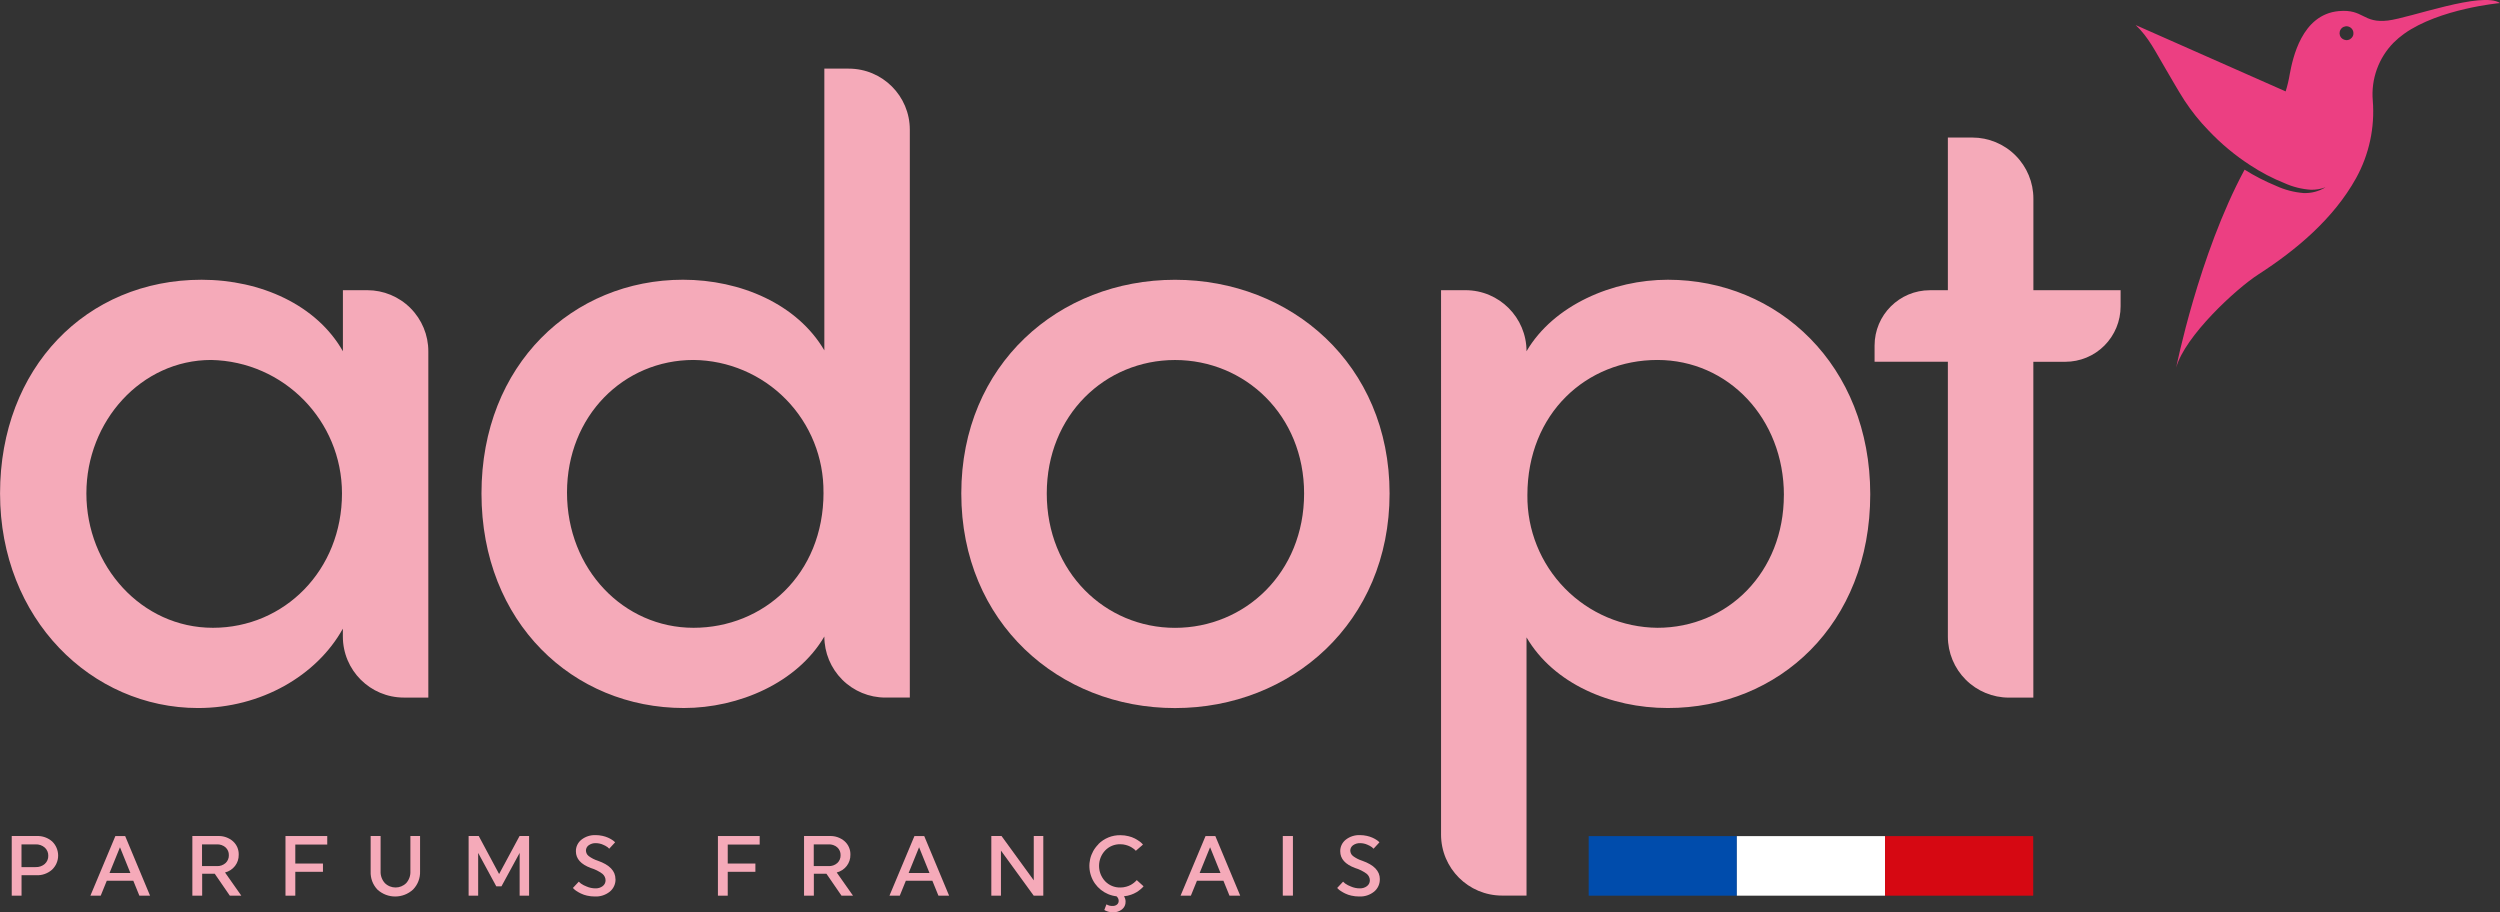
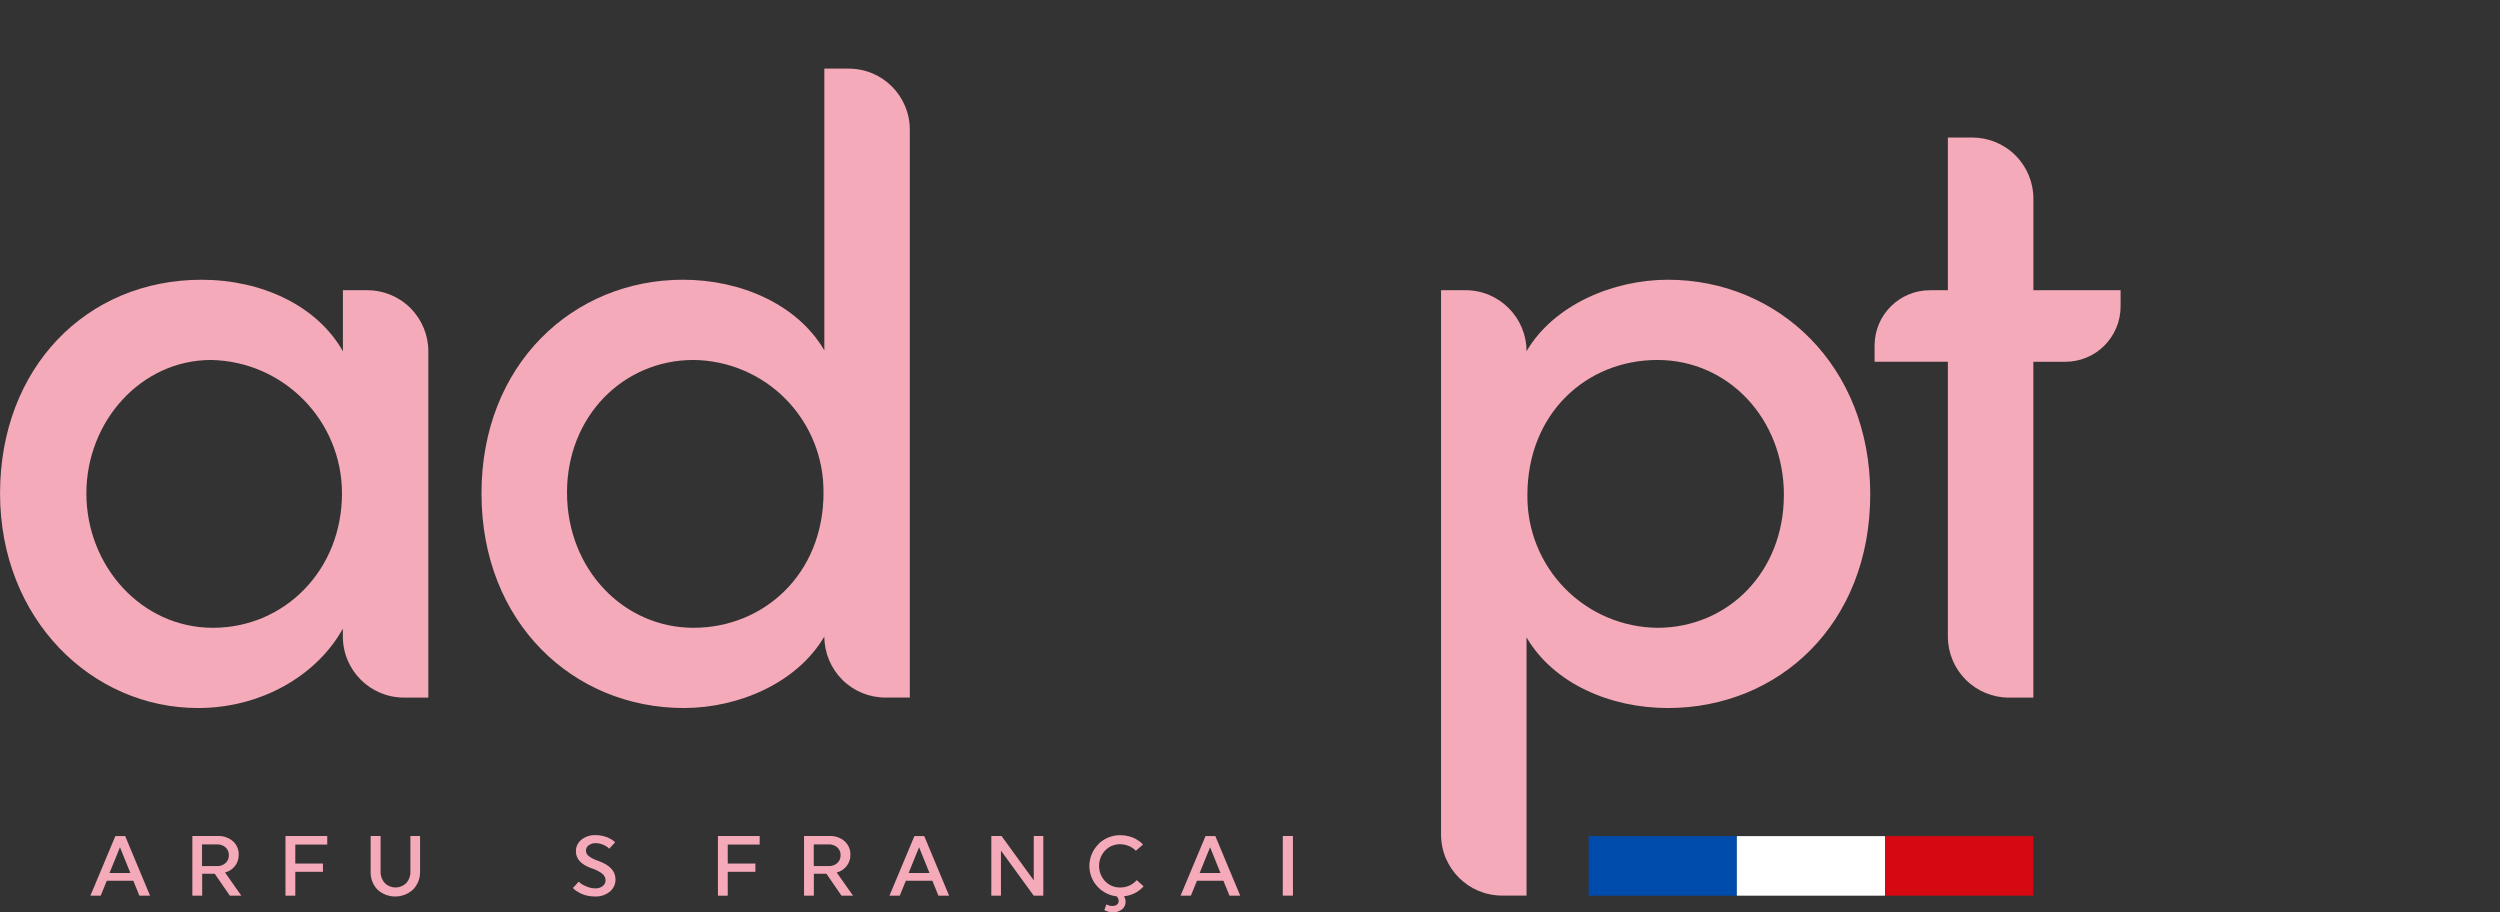
<svg xmlns="http://www.w3.org/2000/svg" id="uuid-901b26ba-3848-4066-a4e2-844868ca65e1" data-name="Capa 2" viewBox="0 0 547.83 199.91">
  <rect x="0" y="0" width="547.83" height="199.91" fill="#333333" stroke="none" />
  <defs>
    <style>
      .uuid-380fc39b-deab-40c1-af7d-6f035200e1c1 {
        fill: #ec3f82;
      }

      .uuid-380fc39b-deab-40c1-af7d-6f035200e1c1, .uuid-9dccc16c-9f3b-4c45-928d-dea75c8dda05, .uuid-23b58a2d-75ae-4009-b2cd-e95dd6bf5a2c, .uuid-286fa39c-a181-47ba-b699-11b7d4ad3811, .uuid-53229560-36d1-4c83-9471-6d934cace9ee {
        stroke-width: 0px;
      }

      .uuid-9dccc16c-9f3b-4c45-928d-dea75c8dda05 {
        fill: #d60812;
      }

      .uuid-23b58a2d-75ae-4009-b2cd-e95dd6bf5a2c {
        fill: #004cac;
      }

      .uuid-286fa39c-a181-47ba-b699-11b7d4ad3811 {
        fill: #f5aab9;
      }

      .uuid-53229560-36d1-4c83-9471-6d934cace9ee {
        fill: #fff;
      }
    </style>
  </defs>
  <g id="uuid-9b3ceb07-19f5-4d1d-874b-cd123b314613" data-name="LOGOS">
    <g>
      <g>
        <path id="uuid-d858788b-3e96-4fdb-a00d-f7d2637833d7" data-name="Tracé 695" class="uuid-286fa39c-a181-47ba-b699-11b7d4ad3811" d="M75.13,63.59h5.35c3.55,0,6.95,1.41,9.46,3.92s3.92,5.91,3.92,9.46v75.89h-5.35c-7.39,0-13.38-5.99-13.38-13.38v-1.72c-5.73,10.32-17.97,17.39-31.73,17.39-23.32,0-43.39-19.49-43.39-47.02s18.92-46.83,44.16-46.83c13,0,25.23,5.55,30.97,15.67v-13.38ZM74.94,108.13c0-15.93-12.74-28.93-28.67-29.25-15.29,0-27.34,13.38-27.34,29.25s12.04,29.44,27.72,29.44,28.29-12.62,28.29-29.44" />
        <path id="uuid-ad75f4a9-e924-4ec3-be11-6121a43b6f59" data-name="Tracé 696" class="uuid-286fa39c-a181-47ba-b699-11b7d4ad3811" d="M180.64,15.04h5.35c7.39,0,13.38,5.99,13.38,13.38v124.44h-5.35c-3.55,0-6.95-1.41-9.46-3.92-2.51-2.51-3.92-5.91-3.92-9.46-5.93,10.13-18.73,15.67-30.78,15.67-24.28,0-44.35-18.73-44.35-47.02s20.07-46.83,44.16-46.83c12.62,0,25.04,5.35,30.97,15.48V15.04ZM180.45,107.94c.08-7.63-2.88-14.98-8.22-20.43-5.34-5.45-12.63-8.55-20.26-8.63-15.29,0-27.72,12.23-27.72,29.06s12.43,29.63,27.72,29.63,28.49-11.66,28.49-29.63" />
-         <path id="uuid-745b4604-719f-4165-abfd-40d6b3fd0ed4" data-name="Tracé 697" class="uuid-286fa39c-a181-47ba-b699-11b7d4ad3811" d="M210.65,108.14c0-28.29,21.41-46.83,46.83-46.83s47.02,18.54,47.02,46.83-21.6,47.02-47.02,47.02-46.83-18.73-46.83-47.02M285.77,108.14c0-17.2-13-29.25-28.29-29.25s-28.1,12.04-28.1,29.25,12.81,29.44,28.1,29.44,28.29-12.04,28.29-29.44" />
        <path id="uuid-74228c54-afeb-4a7c-b427-df1b8417773a" data-name="Tracé 698" class="uuid-286fa39c-a181-47ba-b699-11b7d4ad3811" d="M409.83,108.32c0,28.49-20.07,46.83-44.35,46.83-12.61,0-25.04-5.35-30.97-15.48v56.58h-5.35c-7.39,0-13.38-5.99-13.38-13.38V63.59h5.35c7.39,0,13.38,5.99,13.38,13.38,5.93-10.13,18.92-15.67,30.97-15.67,24.09,0,44.35,18.73,44.35,47.02M390.91,108.51c0-16.82-12.23-29.63-27.72-29.63s-28.49,11.66-28.49,29.63c-.08,7.63,2.88,14.98,8.22,20.43,5.34,5.45,12.63,8.55,20.26,8.63,15.48,0,27.72-12.23,27.72-29.06" />
        <path id="uuid-ed994e5e-fb23-4fa3-84a4-5fd2ee189d23" data-name="Tracé 699" class="uuid-286fa39c-a181-47ba-b699-11b7d4ad3811" d="M464.69,63.6v3.55c0,3.22-1.28,6.3-3.55,8.58s-5.36,3.55-8.58,3.55h-6.99v73.59h-5.35c-3.55,0-6.95-1.41-9.46-3.92-2.51-2.51-3.92-5.91-3.92-9.46v-60.22h-16.06v-3.54c0-6.7,5.43-12.13,12.13-12.13h3.93V30.14h5.36c3.55,0,6.95,1.41,9.46,3.92s3.92,5.91,3.92,9.46v20.07h19.11Z" />
-         <path id="uuid-71eb9f38-65df-4515-be7f-994d1f026448" data-name="Tracé 700" class="uuid-286fa39c-a181-47ba-b699-11b7d4ad3811" d="M2.56,183.2h5.47c1.25-.06,2.47.37,3.41,1.2.84.81,1.3,1.93,1.3,3.09,0,1.16-.49,2.28-1.33,3.08-.95.84-2.18,1.28-3.45,1.22h-3.24v4.48h-2.15v-13.07ZM4.71,185.03v4.98h3.1c.74.03,1.46-.22,2.01-.7.5-.45.78-1.11.76-1.78.02-.68-.26-1.33-.76-1.79-.55-.49-1.28-.74-2.01-.71h-3.1Z" />
        <path id="uuid-24078ed6-4ad1-48eb-935a-af0bd45c73ef" data-name="Tracé 701" class="uuid-286fa39c-a181-47ba-b699-11b7d4ad3811" d="M32.89,196.27h-2.35l-1.33-3.27h-5.81l-1.33,3.27h-2.26l5.47-13.06h2.15l5.45,13.06ZM24,191.3h4.57l-2.28-5.64-2.29,5.64Z" />
        <path id="uuid-41e5e5a1-9047-4488-a060-b1a1cb28846b" data-name="Tracé 702" class="uuid-286fa39c-a181-47ba-b699-11b7d4ad3811" d="M42.13,183.2h5.64c1.2-.05,2.37.36,3.28,1.15.84.75,1.3,1.83,1.26,2.96.02.89-.27,1.75-.81,2.45-.55.71-1.32,1.21-2.19,1.43l3.57,5.08h-2.52l-3.3-4.8h-2.76v4.8h-2.15v-13.06ZM44.27,185.03v4.76h3.23c.71.04,1.4-.2,1.93-.67.48-.44.74-1.07.72-1.72.02-.65-.24-1.27-.72-1.71-.53-.46-1.23-.7-1.93-.66h-3.23Z" />
        <polygon class="uuid-286fa39c-a181-47ba-b699-11b7d4ad3811" points="64.71 191.04 64.71 196.27 62.56 196.27 62.56 183.2 71.71 183.2 71.71 185.07 64.71 185.07 64.71 189.23 70.77 189.23 70.77 191.04 64.71 191.04" />
        <path id="uuid-31a9332b-482b-4225-8387-1d2fddc89932" data-name="Tracé 704" class="uuid-286fa39c-a181-47ba-b699-11b7d4ad3811" d="M92.05,183.2v7.71c.06,1.49-.49,2.93-1.52,4-2.2,2.04-5.59,2.06-7.81.04-1.02-1.06-1.56-2.49-1.5-3.97v-7.78h2.18v7.73c-.04.94.29,1.86.92,2.57,1.3,1.3,3.41,1.31,4.71,0,.62-.71.95-1.63.9-2.58v-7.73h2.12Z" />
-         <polygon class="uuid-286fa39c-a181-47ba-b699-11b7d4ad3811" points="104.78 186.9 104.78 196.27 102.69 196.27 102.69 183.2 104.91 183.2 109.37 191.53 113.85 183.2 115.94 183.2 115.94 196.27 113.87 196.27 113.87 186.9 109.89 194.22 108.75 194.22 104.78 186.9" />
        <path id="uuid-178d5153-55c9-416b-ad25-3495913b89f5" data-name="Tracé 706" class="uuid-286fa39c-a181-47ba-b699-11b7d4ad3811" d="M134.88,192.68c.02,1.04-.44,2.04-1.24,2.7-.93.75-2.1,1.13-3.3,1.07-.57,0-1.14-.06-1.7-.19-.47-.1-.93-.26-1.36-.47-.33-.16-.65-.34-.95-.54-.22-.13-.42-.29-.6-.48l-.19-.19,1.29-1.38c.11.11.27.25.46.41.39.27.81.49,1.25.65.61.27,1.28.41,1.95.41.57.02,1.13-.15,1.59-.5.39-.3.62-.76.62-1.25,0-.56-.26-1.09-.7-1.45-.77-.56-1.62-.99-2.53-1.26-2.18-.81-3.27-2.03-3.27-3.66-.02-.99.43-1.92,1.2-2.54.89-.7,2.01-1.06,3.15-1.01.5,0,1.01.06,1.5.17.41.09.81.22,1.2.39.29.13.57.28.84.45.19.12.37.25.53.4l.17.17-1.29,1.4c-.09-.09-.21-.2-.36-.34-.31-.22-.64-.4-.99-.54-.49-.22-1.02-.33-1.56-.34-.58-.03-1.14.14-1.61.48-.35.26-.56.67-.58,1.1,0,.48.21.94.59,1.24.62.46,1.31.81,2.04,1.04,2.56.9,3.84,2.24,3.84,4.03" />
        <polygon class="uuid-286fa39c-a181-47ba-b699-11b7d4ad3811" points="159.47 191.04 159.47 196.27 157.32 196.27 157.32 183.2 166.47 183.2 166.47 185.07 159.47 185.07 159.47 189.23 165.53 189.23 165.53 191.04 159.47 191.04" />
        <path id="uuid-bdfe633d-66b9-4458-9ebe-1c18f4d150a8" data-name="Tracé 708" class="uuid-286fa39c-a181-47ba-b699-11b7d4ad3811" d="M176.17,183.2h5.64c1.2-.05,2.37.36,3.28,1.15.83.75,1.3,1.83,1.26,2.96.02.89-.27,1.75-.81,2.45-.55.71-1.32,1.21-2.19,1.43l3.57,5.08h-2.52l-3.3-4.8h-2.76v4.8h-2.15v-13.06ZM178.32,185.03v4.76h3.23c.71.04,1.4-.2,1.93-.67.48-.44.74-1.07.72-1.72.02-.65-.24-1.27-.72-1.71-.53-.46-1.23-.7-1.93-.66h-3.23Z" />
        <path id="uuid-966403a3-3eb7-4854-85de-299c4ecb0cfb" data-name="Tracé 709" class="uuid-286fa39c-a181-47ba-b699-11b7d4ad3811" d="M207.99,196.27h-2.35l-1.33-3.27h-5.81l-1.33,3.27h-2.26l5.47-13.06h2.15l5.45,13.06ZM199.11,191.3h4.57l-2.28-5.64-2.29,5.64Z" />
        <polygon class="uuid-286fa39c-a181-47ba-b699-11b7d4ad3811" points="219.34 186.39 219.34 196.27 217.23 196.27 217.23 183.2 219.47 183.2 226.53 192.91 226.53 183.2 228.62 183.2 228.62 196.27 226.52 196.27 219.34 186.39" />
        <path id="uuid-20955bdb-6971-44ff-9dfa-0f329a1855f2" data-name="Tracé 711" class="uuid-286fa39c-a181-47ba-b699-11b7d4ad3811" d="M240.68,184.98c1.28-1.29,3.04-2,4.86-1.96.6,0,1.19.07,1.77.22.48.11.95.29,1.39.51.34.18.66.38.97.6.22.15.42.32.6.51l.19.22-1.57,1.36s-.08-.09-.14-.16c-.12-.13-.26-.24-.41-.34-.22-.16-.45-.31-.69-.43-.3-.15-.62-.26-.94-.35-.4-.11-.8-.16-1.21-.16-1.25-.03-2.45.46-3.32,1.36-1.79,1.9-1.79,4.86,0,6.76.87.9,2.07,1.39,3.32,1.36.43,0,.85-.05,1.27-.17.35-.09.7-.23,1.02-.4.25-.14.48-.3.71-.48.16-.12.31-.26.45-.4.05-.05.1-.11.14-.18l1.5,1.36s-.09.12-.17.21c-.16.17-.33.32-.51.47-.27.23-.56.43-.86.62-.38.22-.78.41-1.2.55-.5.18-1.02.3-1.55.34.23.35.36.76.35,1.18.03.67-.27,1.3-.8,1.71-.56.42-1.24.65-1.94.63-.34,0-.67-.04-1-.13-.24-.06-.48-.15-.7-.26l-.22-.13.47-1.23c.4.25.87.38,1.35.35.35.02.7-.09.97-.31.24-.2.37-.5.36-.81,0-.38-.18-.74-.47-.99-2.56-.29-4.74-2.02-5.58-4.46-.85-2.44-.22-5.15,1.62-6.96" />
        <path id="uuid-4e258608-cb0b-4975-955d-74c496b8d778" data-name="Tracé 712" class="uuid-286fa39c-a181-47ba-b699-11b7d4ad3811" d="M271.77,196.27h-2.35l-1.33-3.27h-5.8l-1.33,3.27h-2.26l5.47-13.06h2.15l5.45,13.06ZM262.88,191.3h4.57l-2.28-5.64-2.29,5.64Z" />
        <rect class="uuid-286fa39c-a181-47ba-b699-11b7d4ad3811" x="281.1" y="183.2" width="2.22" height="13.06" />
-         <path id="uuid-d9b2d057-04f1-4560-80a8-6d9c3155caae" data-name="Tracé 713" class="uuid-286fa39c-a181-47ba-b699-11b7d4ad3811" d="M302.36,192.68c.02,1.04-.44,2.04-1.24,2.7-.93.75-2.1,1.13-3.3,1.07-.57,0-1.14-.06-1.7-.19-.47-.1-.93-.26-1.36-.47-.33-.16-.65-.34-.95-.54-.22-.13-.42-.29-.6-.48l-.19-.19,1.29-1.38c.11.11.26.25.46.41.39.27.81.49,1.25.65.61.27,1.28.41,1.95.41.57.02,1.13-.15,1.59-.5.39-.3.62-.76.62-1.25,0-.56-.26-1.09-.7-1.45-.77-.56-1.62-.99-2.53-1.26-2.18-.81-3.26-2.03-3.26-3.66-.02-.99.43-1.92,1.2-2.54.89-.7,2.01-1.06,3.15-1.01.5,0,1.01.06,1.5.17.41.09.81.22,1.2.39.29.13.57.28.84.45.19.12.37.25.53.4l.17.17-1.29,1.4c-.09-.09-.21-.2-.36-.34-.31-.22-.64-.4-.99-.54-.49-.22-1.02-.33-1.56-.34-.58-.03-1.14.14-1.61.48-.35.26-.56.67-.58,1.1,0,.48.21.94.59,1.24.62.46,1.31.81,2.04,1.04,2.56.9,3.85,2.24,3.85,4.03" />
      </g>
      <g>
        <rect class="uuid-23b58a2d-75ae-4009-b2cd-e95dd6bf5a2c" x="348.13" y="183.22" width="32.47" height="13.05" />
        <rect class="uuid-53229560-36d1-4c83-9471-6d934cace9ee" x="380.6" y="183.22" width="32.47" height="13.05" />
        <rect class="uuid-9dccc16c-9f3b-4c45-928d-dea75c8dda05" x="413.07" y="183.22" width="32.47" height="13.05" />
      </g>
-       <path id="uuid-c0ad9023-357a-4ea5-a2b0-9de64a881186" data-name="Tracé 714" class="uuid-380fc39b-deab-40c1-af7d-6f035200e1c1" d="M523.27,4.5c-5.52.65-5.29-2.55-10.75-2.07-8.18.73-10.12,10.44-10.76,13.8-.21,1.28-.51,2.55-.9,3.8l-32.87-14.54c2.85,2.66,4.42,6,6.55,9.57,1.38,2.32,2.55,4.46,4.17,6.99,1.53,2.32,3.26,4.5,5.2,6.49,2.75,2.92,5.84,5.5,9.21,7.68,2.36,1.55,4.87,2.87,7.5,3.92,1.82.82,3.78,1.31,5.77,1.44,1.1.03,2.19-.16,3.21-.55-1.45.91-3.15,1.35-4.86,1.27-2.05-.17-4.06-.69-5.93-1.55-2.41-.99-4.74-2.18-6.95-3.57-10.09,18.74-14.99,43.37-14.99,43.37,1.91-6.9,13.05-17.22,18.03-20.43,8.39-5.42,16.46-12.22,21.38-21.06,2.87-5.19,4.15-11.12,3.67-17.03-.4-4.69,1.26-9.32,4.56-12.68.71-.7,1.47-1.35,2.28-1.93,7.76-5.55,21.04-6.75,21.04-6.75-3.9-2.64-19.72,3.26-24.56,3.83M515.7,7.54c-.11.61-.57,1.09-1.17,1.22s-1.22-.11-1.58-.61-.37-1.17-.04-1.69c.33-.52.94-.79,1.55-.68.83.15,1.38.94,1.23,1.76" />
    </g>
  </g>
</svg>